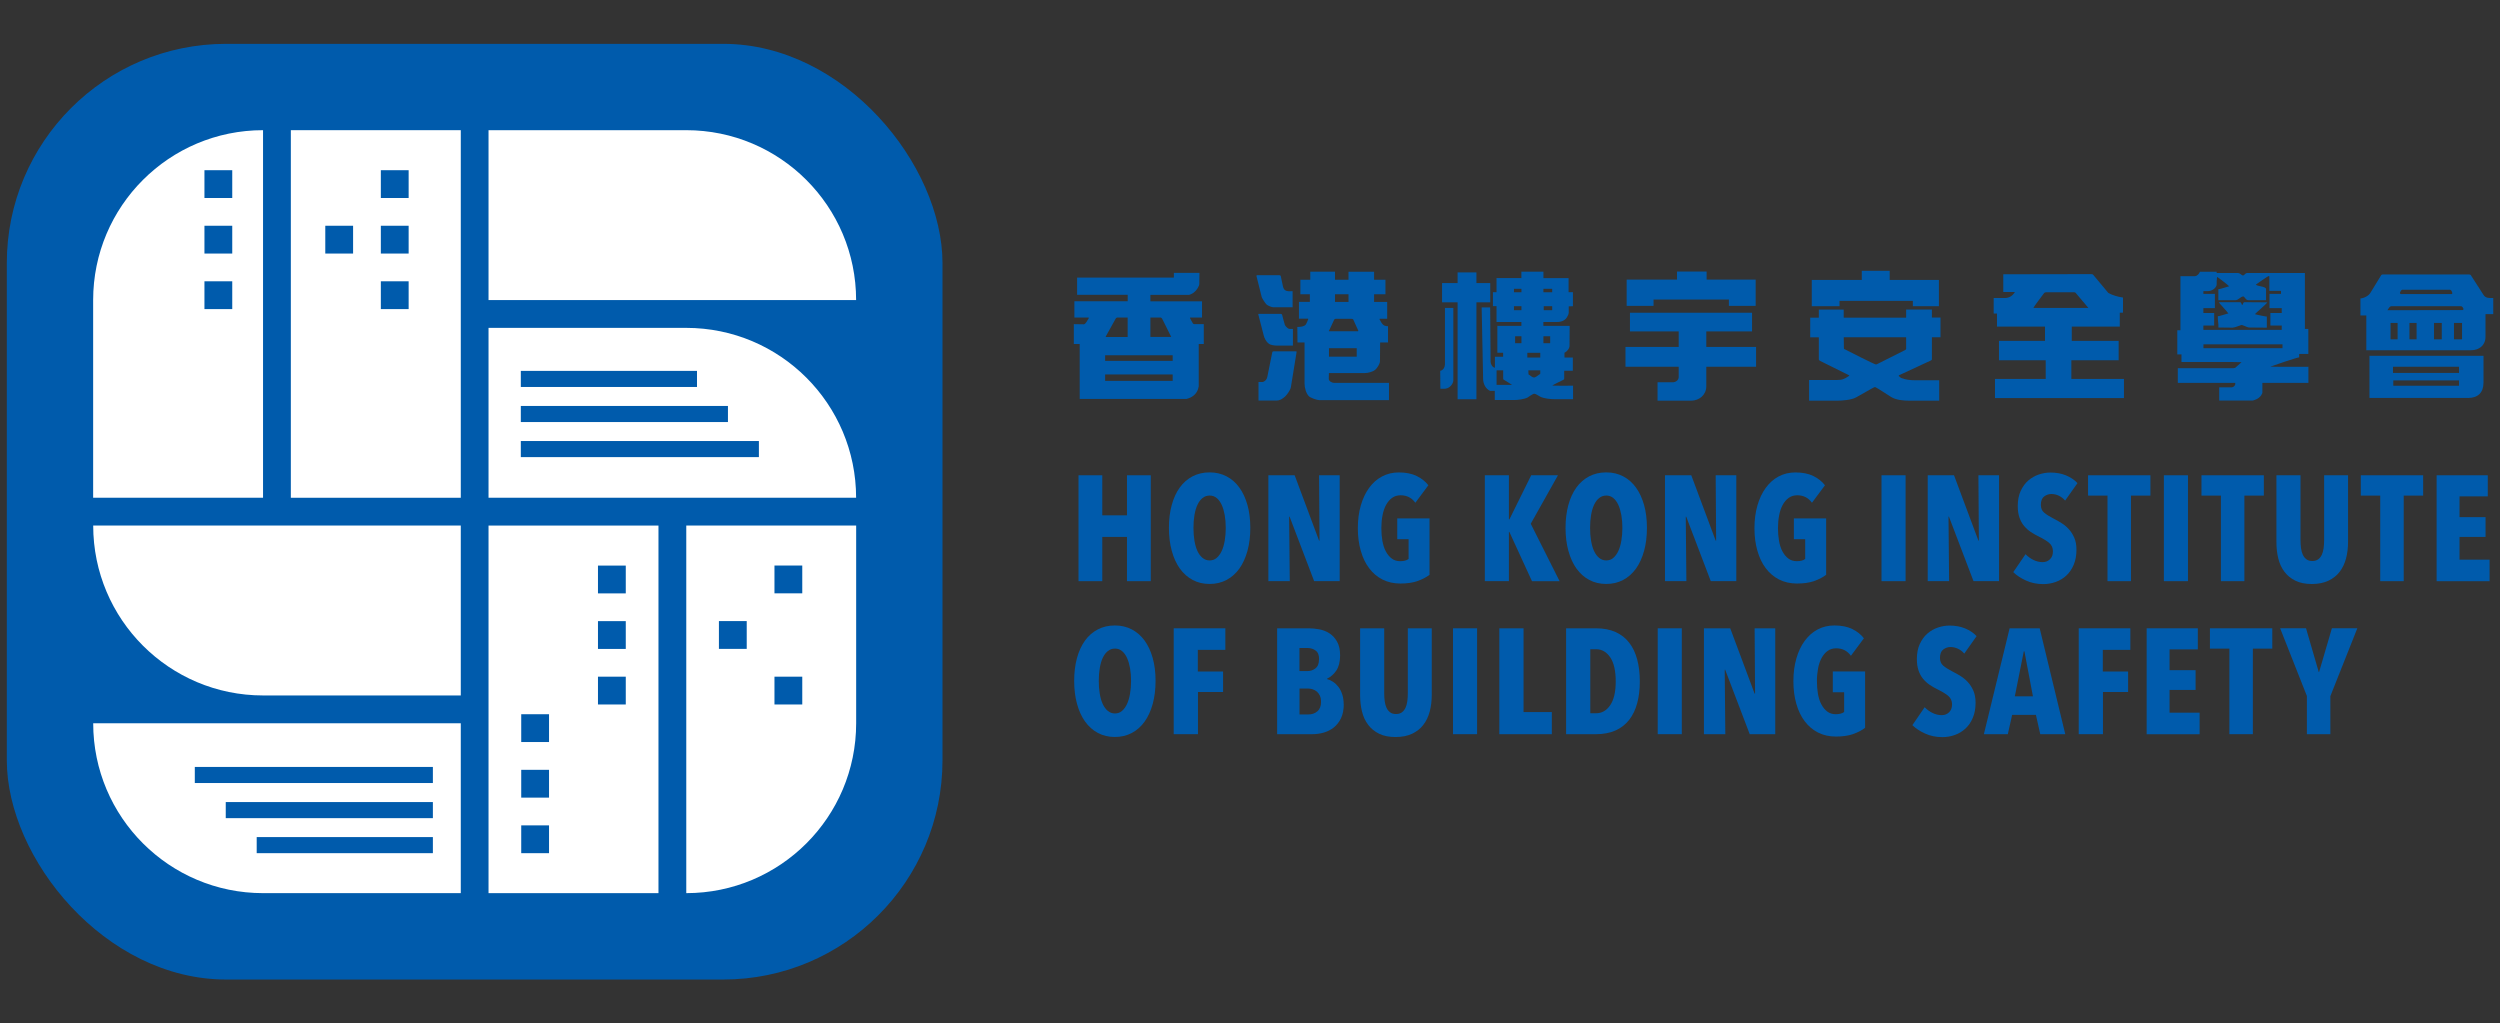
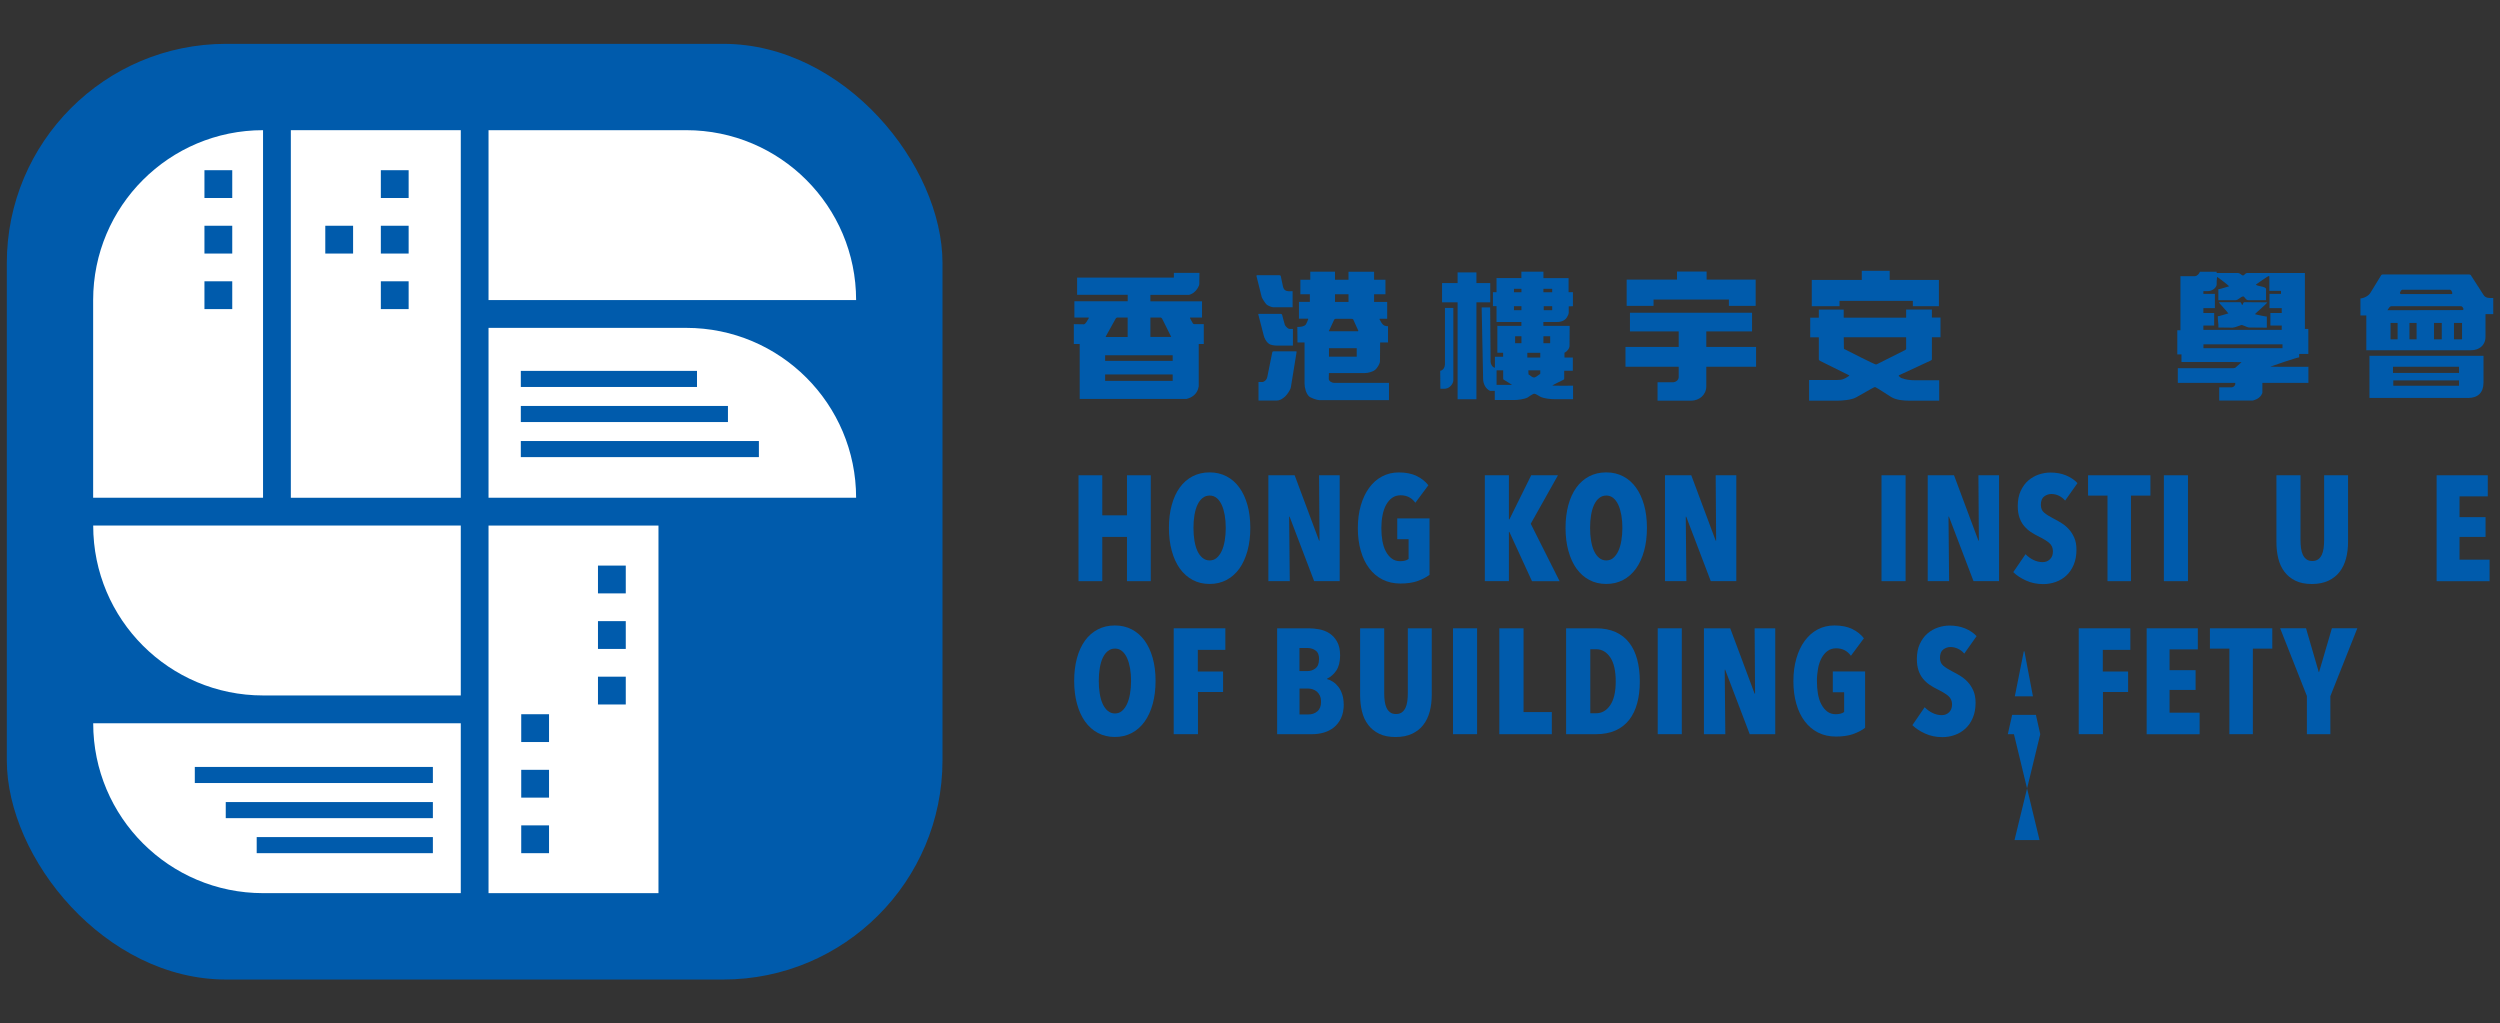
<svg xmlns="http://www.w3.org/2000/svg" id="logo" version="1.1" viewBox="0 0 484.72 198.43">
  <rect x="0" y="0" width="484.72" height="198.43" fill="#333333" stroke="none" />
  <defs>
    <style>
      .st0 {
        fill: #fff;
      }

      .st1 {
        fill: #005bac;
      }
    </style>
  </defs>
  <g>
    <g>
      <path class="st1" d="M232.53,55.13s-.08.25-.08.28c-.31.72-.81,1.31-1.51,1.62-.06.03-.33.14-.39.14h-7.5v1.25h10.01v3.15h-2.2c-.06,0-.17,0-.14.08,0,.08.47.89.56,1.03.06.11.2.17.31.17h1.81v3.85h-.98v8.2c0,.08-.08.39-.11.47-.28.89-.89,1.48-1.73,1.81-.08.03-.47.17-.53.17h-20.71v-10.65h-1.14v-3.85l1.95.03c.33,0,.72-.84.89-1.09.03-.03.06-.08.06-.17,0-.06-.08-.06-.14-.06h-2.65v-3.15h10.34v-1.25h-9.81v-3.34h18.76v-.92h4.96l-.03,2.23h0ZM227.37,68.88h-13.1v1.09h13.1v-1.09ZM227.37,72.61h-13.1v1.23h13.1v-1.23ZM218.64,61.57h-2.01c-.14,0-.25.11-.31.2-.14.25-1.95,3.48-1.95,3.51.03.03.08.06.14.06h4.13v-3.76h0ZM225.31,61.77c-.06-.11-.17-.2-.31-.2h-1.95v3.76h4.04l-1.78-3.57h0Z" />
      <path class="st1" d="M250.61,59.57h-3.79c-.28,0-1.03-.33-1.25-.53s-.89-1.2-.95-1.48l-1-4.01v-.11c0-.08.11-.08.17-.08h4.29c.11,0,.22.06.25.2l.42,1.98c.22,1.03.98.95,1.87.92v3.12h-.01ZM250.67,67.01h-3.01c-.45,0-1.31-.08-1.67-.39-.5-.36-.89-1.12-1-1.7-.08-.33-1-3.9-1.03-3.99,0-.08.11-.08.17-.08h4.15c.11,0,.25.06.31.19.17.64.33,1.31.53,1.95.08.25.61.78.89.78h.67v3.23h-.01ZM251.23,68.13c.06,0,.17,0,.17.08l-1.12,6.89c-.08.5-.72,1.42-1.12,1.78-.5.45-.98.78-1.67.78h-3.48v-3.6h.86c.45-.17.75-.5.84-.95l.98-4.85c.03-.11.17-.14.25-.14h4.29ZM258.84,52.68v1.56h2.62v-1.56h4.96v1.56h2.2v2.82h-2.2v1.48h2.54v3.26h-1.37s-.11,0-.14.06c.5.89.67,1.39,1.67,1.39v3.15h-1.53l-.03,3.62c0,.53-.56,1.39-.95,1.7-.5.39-1.37.61-1.98.61h-6.97l-.03,1.12c0,.45.61.78,1,.78h10.68v3.35h-13.52c-.47,0-1.7-.45-2.01-.75-.56-.56-.84-1.67-.84-2.43v-8h-1.37l-.03-3.01c.45,0,1.42-.03,1.7-.56.03-.06.45-.95.42-.98,0-.06-.08-.06-.11-.06h-1.7v-3.26h2.12v-1.48h-1.84v-2.82h1.92v-1.56h4.79ZM259,61.8c-.08,0-.28.08-.31.17l-.98,2.09s-.06.06-.06.11.08.06.11.06h5.49c.06,0,.11-.03.11-.11l-.98-2.17c-.03-.08-.22-.14-.31-.14h-3.09.02ZM263.05,67.51h-5.38v1.64h5.38v-1.64ZM261.46,57.06h-2.62v1.48h2.62v-1.48Z" />
      <path class="st1" d="M281.72,74.09c-.22.7-.89,1.28-1.64,1.28h-.81l-.03-3.48c.59-.06.92-.75.92-1.25v-10.93h1.62v14.13l-.06.25ZM286.26,52.82v2.06h2.68v3.74h-2.68v18.79h-3.65v-18.79h-3.01v-3.74h3.01v-2.06h3.65ZM299.25,52.68v1.25h4.88v2.73h.84v2.71l-.81.03v1.25c0,.14-.11.45-.2.58-.36.86-1.17,1.2-2.04,1.2h-2.68v.75h5.1l-.03,3.88c0,.53-.53,1.14-.98,1.34v.92h1.62v2.56h-1.67v1.53c0,.14-.08.2-.2.25-.22.11-2.09,1.03-2.12,1.09.06.06,3.68.03,4.04.03v2.62h-3.62c-.75,0-2.12-.14-2.76-.5-.28-.14-.86-.56-1.14-.56s-1.03.56-1.28.72c-.58.33-1.92.5-2.59.5h-3.79v-1.78h-.92c-.84-.36-1.34-1.39-1.34-2.29l-.28-13.69v-.2h1.65v.2l.08,10.37c0,.39.36,1.12.84,1.12v-2.12h1.59v-.78h-1.12v-5.21h4.66v-.75h-4.82v-3.07h-.7v-2.71h.7v-2.73h4.82v-1.25h4.27ZM290.17,71.8v2.82h3.01l-1.53-.95c-.11-.06-.2-.08-.2-.25v-1.62h-1.28ZM294.99,56h-1.45v.67h1.45v-.67ZM294.99,59.37h-1.45v.78h1.45v-.78ZM294.99,65.2h-1.23v1.34h1.23v-1.34ZM298.64,68.4h-2.51v.92h2.51v-.92ZM298.64,71.8h-2.31l.03.73c0,.11.11.17.2.19.25.17.56.47.86.47.33,0,.75-.39,1-.56.11-.06.22-.08.22-.22v-.61h0ZM300.95,56h-1.7v.67h1.7v-.67ZM300.56,65.2h-1.31v1.34h1.31v-1.34ZM300.95,59.37h-1.64v.78h1.64v-.78Z" />
      <path class="st1" d="M330.83,67.26h9.65v3.85h-9.65v3.79c0,1.67-1.37,2.79-2.98,2.79h-6.47v-3.57h2.93c.58,0,1.17-.39,1.17-1.03v-1.98h-10.32v-3.85h10.32v-3.01h-9.45v-3.62h23.67v3.62h-8.87v3.01h0ZM330.89,54.21h9.51v5.1h-5.19v-1.23h-14.61v1.23h-5.21v-5.1h9.76v-1.56h5.74v1.56h0Z" />
      <path class="st1" d="M369.58,61.57v-1.56h4.99v1.56h1.67v3.82h-1.67v4.29c0,.11-.17.2-.28.25l-6.08,2.82s-.08.08-.08.14l.45.39c.86.33,1.78.45,2.7.45h4.71v3.96h-5.71c-1.2,0-2.7-.11-3.71-.78-.36-.22-2.84-1.87-3.04-1.87-.22,0-3.18,1.78-3.6,1.98-.89.53-2.76.67-3.79.67h-5.38v-4.01h5.38c1.06,0,1.48-.2,2.34-.78.03-.03.08-.06.08-.11l-5.71-2.84c-.08-.03-.2-.17-.2-.28v-4.26h-1.67v-3.82h1.67v-1.56h4.82v1.56h12.1v-.02ZM375.93,54.27v5.1h-5.05v-1.03h-14.22v1.03h-5.38v-5.1h9.7v-1.76h5.41v1.76h9.54ZM363.89,70.63l5.49-2.76c.11-.06.2-.11.2-.28v-2.2h-12.1l.03,2.12c0,.2.11.2.25.25.61.31,5.66,2.9,5.94,2.9.06,0,.14,0,.2-.03h-.01Z" />
-       <path class="st1" d="M411,60.63v2.7h-9.31v2.76h9.09v3.76h-9.17v3.62h10.2v3.71h-25.01v-3.71h9.84v-3.62h-9.06v-3.76h8.92v-2.76h-9.31v-2.54h-.64v-3.01h2.17c.86,0,1.53-.45,1.95-1.17h-2.26v-3.43l17.06-.03c.06,0,.28.03.33.08l2.98,3.57c.86.47,1.84.75,2.84.89v2.93h-.64.02ZM396.69,56.67c-.08,0-.28.06-.33.11-.2.25-2.09,2.79-2.09,2.87,0,.06.08.06.14.06h10.51l-2.48-2.93c-.08-.08-.17-.11-.28-.11h-5.47Z" />
      <path class="st1" d="M429.78,52.93h4.07c.56,0,.7.47,1.03.47.36,0,.36-.47.89-.47h11.12v10.84h.67v4.85h-1.78v.67c-.2-.06-4.99,1.56-5.49,1.76-.03,0-.11.03-.14.03.08.06,6.83.03,7.42.03v3.12h-8.92v1.9c0,.06-.08.25-.11.28-.28.61-.86.98-1.48,1.17-.03,0-.25.08-.28.08h-6.5v-2.56h2.4c.36,0,.72-.33.72-.7,0-.06,0-.11-.03-.17h-11.12v-2.84h10.71c.14,0,.28-.03.42-.08l1.23-1.09c-.08-.06-10.76-.03-11.65-.03v-1.48h-.81v-4.68h.61v-10.48h2.76c.47,0,.86-.47,1.03-.86h3.23v.25h0ZM434.91,57.48c-.45,0-.92.73-1.51.73h-3.29v-2.15c.2.06,1.73-.45,2.01-.53h.11c-.11-.17-2.26-1.84-2.37-1.84-.08.58-.08,1.09-.08,1.59,0,.03-.08.2-.11.25-.28.56-1,.92-1.62.92h-.84v.53h2.23v2.76h-2.23v.95h2.09v2.43h-2.09v.84h15.19v-.84h-2.2v-2.43h2.2v-.95h-2.37v-2.76h2.23v-.59h-2.26v-2.76c0-.06-.03-.11-.11-.11-.17,0-2.12,1.39-2.37,1.56-.03.03-.11.03-.14.08.22.39,1.98.33,1.98.89v2.15h-3.46c-.56-.03-.67-.75-1-.73h.01ZM442.55,66.76h-15.33v.75h15.33v-.75ZM435.22,58.59l4.24.03s.11,0,.14.03c-.17.28-2.4,2.2-2.4,2.26.08.06,2.2.5,2.31.47v2.15l-3.4-.03c-.45,0-1.34-.58-1.59-.47-.2.06-1.28.5-1.64.5l-2.76-.03c.06-.72-.17-1.48-.11-2.2.22.06,1.65-.45,1.9-.5.03,0,.14,0,.14-.03-.17-.31-1.84-2.04-1.84-2.15.03-.03.08-.03.14-.03h3.9c.42,0,.31.53.5.53.2-.08.08-.53.47-.53h0Z" />
      <path class="st1" d="M483.41,60.91h-1.5v4.38c0,1.67-1.23,2.62-2.84,2.62h-20.27v-6.75h-1.14v-3.29c.7-.06,1.59-.5,1.95-1.12l2.06-3.37c.06-.11.22-.17.33-.17h16.7c.14,0,.28.03.36.14l2.48,3.85c.42.67,1.17.58,1.87.58v3.12h0ZM478.53,77.16h-19.12v-8.17h22.11v5.21c0,1.92-1.09,2.96-2.98,2.96h-.01ZM463.7,59.37c-.42,0-.61.5-.81.78l14.55-.03c.08,0,.17-.06.2-.14,0-.25-.22-.61-.53-.61h-13.41ZM464.87,62.61h-1.37v3.18h1.37v-3.18ZM476.77,71.11h-12.8v1.2h12.8v-1.2ZM476.77,73.76h-12.74v1.03h12.74v-1.03ZM465.85,56.17c-.31,0-.39.31-.53.56,0,.19.08.28.17.28h9.87c.08,0,.11-.08.11-.14,0-.08-.03-.11-.03-.2-.11-.25-.17-.5-.5-.5h-9.09,0ZM468.55,62.61h-1.39v3.18h1.39v-3.18ZM473.43,62.61h-1.5v3.18h1.5v-3.18ZM477.36,62.61h-1.56v3.18h1.56v-3.18Z" />
    </g>
    <g>
      <path class="st1" d="M218.51,112.68v-8.58h-4.79v8.58h-4.61v-20.53h4.61v7.77h4.79v-7.77h4.61v20.53h-4.61Z" />
      <path class="st1" d="M242.42,102.35c0,1.62-.18,3.11-.55,4.45s-.89,2.49-1.57,3.44-1.5,1.68-2.48,2.2c-.98.52-2.07.78-3.29.78s-2.32-.26-3.29-.78c-.98-.52-1.8-1.26-2.48-2.2-.68-.95-1.2-2.09-1.57-3.44s-.55-2.83-.55-4.45.18-3.1.54-4.42c.36-1.32.88-2.46,1.55-3.39.68-.94,1.5-1.66,2.48-2.18.98-.51,2.08-.77,3.32-.77s2.31.26,3.29.77c.98.51,1.8,1.24,2.48,2.18.68.94,1.2,2.07,1.57,3.39s.55,2.8.55,4.42ZM237.66,102.35c0-.89-.07-1.72-.2-2.48-.14-.76-.33-1.43-.59-1.99s-.58-1-.97-1.32-.84-.48-1.36-.48-.98.16-1.38.48-.73.76-.99,1.32c-.26.56-.45,1.22-.58,1.99s-.19,1.59-.19,2.48.06,1.72.19,2.49.32,1.44.58,2,.59,1,.99,1.33.86.49,1.38.49.98-.16,1.36-.49.71-.77.97-1.33.46-1.23.59-2,.2-1.61.2-2.49Z" />
      <path class="st1" d="M254.8,112.68l-4.76-12.5h-.09l.12,12.5h-4.15v-20.53h5.1l4.73,12.67h.09l-.09-12.67h4v20.53h-4.96,0Z" />
      <path class="st1" d="M274.79,112.68c-.93.31-2.02.46-3.28.46s-2.45-.26-3.47-.78c-1.01-.52-1.88-1.25-2.58-2.19-.71-.94-1.25-2.06-1.62-3.38-.38-1.31-.57-2.77-.57-4.38s.19-3.07.57-4.39.91-2.46,1.61-3.42,1.53-1.7,2.51-2.22,2.06-.78,3.26-.78c1.39,0,2.56.24,3.5.71s1.68,1.07,2.22,1.78l-2.52,3.39c-.7-.97-1.65-1.45-2.86-1.45-.64,0-1.19.17-1.66.51s-.85.8-1.17,1.38c-.31.58-.54,1.26-.68,2.03-.15.77-.22,1.59-.22,2.46s.07,1.69.2,2.46c.14.77.35,1.45.66,2.03s.68,1.04,1.14,1.39c.46.35,1.01.52,1.65.52.7,0,1.24-.14,1.63-.43v-3.83h-2.2v-4.03h6.26v10.93c-.66.5-1.45.91-2.38,1.22h0Z" />
      <path class="st1" d="M297.03,112.68l-4.38-9.54h-.09v9.54h-4.67v-20.53h4.67v8.56h.09l4.23-8.56h5.19l-5.28,9.4,5.6,11.14h-5.37,0Z" />
      <path class="st1" d="M319.32,102.35c0,1.62-.18,3.11-.55,4.45s-.89,2.49-1.57,3.44-1.5,1.68-2.48,2.2c-.98.52-2.07.78-3.29.78s-2.32-.26-3.29-.78c-.98-.52-1.8-1.26-2.48-2.2-.68-.95-1.2-2.09-1.57-3.44s-.55-2.83-.55-4.45.18-3.1.54-4.42c.36-1.32.88-2.46,1.55-3.39.68-.94,1.5-1.66,2.48-2.18.98-.51,2.08-.77,3.32-.77s2.31.26,3.29.77c.98.51,1.8,1.24,2.48,2.18.68.94,1.2,2.07,1.57,3.39s.55,2.8.55,4.42ZM314.56,102.35c0-.89-.07-1.72-.2-2.48-.14-.76-.33-1.43-.59-1.99s-.58-1-.97-1.32-.84-.48-1.36-.48-.98.16-1.38.48-.73.76-.99,1.32c-.26.56-.45,1.22-.58,1.99s-.19,1.59-.19,2.48.06,1.72.19,2.49.32,1.44.58,2,.59,1,.99,1.33.86.49,1.38.49.98-.16,1.36-.49.71-.77.97-1.33.46-1.23.59-2,.2-1.61.2-2.49Z" />
      <path class="st1" d="M331.7,112.68l-4.76-12.5h-.09l.12,12.5h-4.15v-20.53h5.1l4.73,12.67h.09l-.09-12.67h4v20.53h-4.96.01Z" />
-       <path class="st1" d="M351.69,112.68c-.93.31-2.02.46-3.28.46s-2.45-.26-3.47-.78c-1.01-.52-1.88-1.25-2.58-2.19-.71-.94-1.25-2.06-1.62-3.38-.38-1.31-.57-2.77-.57-4.38s.19-3.07.57-4.39.91-2.46,1.61-3.42,1.53-1.7,2.51-2.22,2.06-.78,3.26-.78c1.39,0,2.56.24,3.5.71s1.68,1.07,2.22,1.78l-2.52,3.39c-.7-.97-1.65-1.45-2.86-1.45-.64,0-1.19.17-1.66.51s-.85.8-1.17,1.38c-.31.58-.54,1.26-.68,2.03-.15.77-.22,1.59-.22,2.46s.07,1.69.2,2.46c.14.77.35,1.45.66,2.03s.68,1.04,1.14,1.39,1.01.52,1.65.52c.7,0,1.24-.14,1.63-.43v-3.83h-2.2v-4.03h6.26v10.93c-.66.5-1.45.91-2.38,1.22h0Z" />
      <path class="st1" d="M364.8,112.68v-20.53h4.67v20.53h-4.67Z" />
      <path class="st1" d="M382.64,112.68l-4.76-12.5h-.09l.12,12.5h-4.15v-20.53h5.1l4.73,12.67h.09l-.09-12.67h4v20.53h-4.96.01Z" />
      <path class="st1" d="M400.4,97.05c-.35-.41-.75-.72-1.22-.94-.46-.22-.95-.33-1.45-.33s-.99.17-1.41.49c-.42.33-.62.87-.62,1.63,0,.64.21,1.14.64,1.5.42.36,1.05.75,1.88,1.18.47.23.96.51,1.47.83.52.32.99.71,1.42,1.18.43.46.78,1.02,1.07,1.67.28.65.42,1.42.42,2.31,0,1.1-.17,2.08-.53,2.92-.35.84-.82,1.54-1.42,2.09-.59.55-1.28.97-2.06,1.25-.78.28-1.58.42-2.41.42-1.24,0-2.36-.23-3.38-.7-1.01-.46-1.83-1.01-2.45-1.62l2.38-3.48c.44.46.96.84,1.54,1.12s1.17.42,1.77.42c.56,0,1.03-.18,1.42-.55.39-.37.58-.88.58-1.54s-.23-1.21-.7-1.61c-.46-.4-1.14-.82-2.03-1.26-.56-.27-1.09-.57-1.58-.9s-.93-.73-1.31-1.19-.67-1-.88-1.62-.32-1.35-.32-2.2c0-1.14.19-2.12.57-2.94s.87-1.49,1.48-2.02c.61-.52,1.29-.91,2.03-1.16.74-.25,1.49-.38,2.25-.38,1.12,0,2.13.18,3.02.55s1.63.86,2.23,1.5l-2.41,3.41v-.03Z" />
      <path class="st1" d="M413.17,96.09v16.59h-4.55v-16.59h-3.77v-3.94h12.09v3.94h-3.77Z" />
      <path class="st1" d="M419.55,112.68v-20.53h4.67v20.53h-4.67Z" />
-       <path class="st1" d="M435.16,96.09v16.59h-4.55v-16.59h-3.77v-3.94h12.09v3.94h-3.77Z" />
      <path class="st1" d="M454.87,108.27c-.26.99-.67,1.85-1.23,2.58-.56.74-1.29,1.32-2.18,1.74-.89.42-1.96.64-3.22.64s-2.32-.21-3.19-.64-1.58-1-2.13-1.74c-.55-.73-.95-1.59-1.19-2.58s-.36-2.05-.36-3.19v-12.93h4.67v12.53c0,.58.03,1.12.1,1.62.07.5.19.93.36,1.29.17.36.41.64.7.86s.67.32,1.13.32.84-.11,1.13-.32.52-.5.7-.86c.17-.36.29-.79.36-1.29s.1-1.04.1-1.62v-12.53h4.64v12.93c0,1.14-.13,2.2-.39,3.19Z" />
-       <path class="st1" d="M466.05,96.09v16.59h-4.55v-16.59h-3.77v-3.94h12.09v3.94h-3.77Z" />
      <path class="st1" d="M472.43,112.68v-20.53h9.92v4.09h-5.48v4.03h5.05v3.83h-5.05v4.41h5.83v4.18h-10.27Z" />
      <path class="st1" d="M224.05,132.02c0,1.62-.18,3.11-.55,4.45s-.89,2.49-1.57,3.44-1.5,1.68-2.48,2.2c-.98.52-2.07.78-3.29.78s-2.32-.26-3.29-.78c-.98-.52-1.8-1.26-2.48-2.2-.68-.95-1.2-2.09-1.57-3.44s-.55-2.83-.55-4.45.18-3.1.54-4.42.88-2.46,1.55-3.39c.68-.94,1.5-1.66,2.48-2.17s2.08-.77,3.32-.77,2.31.26,3.29.77c.98.51,1.8,1.24,2.48,2.17.68.94,1.2,2.07,1.57,3.39s.55,2.8.55,4.42ZM219.3,132.02c0-.89-.07-1.72-.2-2.48-.14-.76-.33-1.42-.59-1.99-.26-.56-.58-1-.97-1.32s-.84-.48-1.36-.48-.98.16-1.38.48-.73.76-.99,1.32c-.26.56-.45,1.22-.58,1.99-.13.76-.19,1.59-.19,2.48s.06,1.72.19,2.49.32,1.44.58,2,.59,1,.99,1.33.86.49,1.38.49.98-.16,1.36-.49.71-.77.97-1.33.46-1.23.59-2,.2-1.61.2-2.49Z" />
      <path class="st1" d="M232.24,125.99v4.21h4.9v3.97h-4.87v8.18h-4.7v-20.53h10.01v4.18h-5.34Z" />
      <path class="st1" d="M260.54,136.49c0,1.1-.18,2.03-.54,2.77-.36.75-.83,1.34-1.41,1.8-.58.46-1.23.78-1.96.99-.72.2-1.46.3-2.19.3h-6.82v-20.53h6.15c.64,0,1.31.07,2.03.2.71.14,1.37.39,1.96.77s1.08.91,1.48,1.61.59,1.59.59,2.7c0,1.22-.25,2.19-.74,2.92-.49.72-1.1,1.25-1.81,1.58v.06c.39.1.77.27,1.16.52s.73.58,1.04.97.56.88.75,1.44.29,1.2.29,1.91h.02ZM255.76,127.83c0-.8-.22-1.36-.67-1.69-.44-.33-.97-.5-1.57-.5h-1.57v4.47h1.59c.56,0,1.07-.18,1.52-.53.45-.35.68-.93.68-1.75h.02ZM256.13,136.07c0-.47-.07-.86-.22-1.18s-.34-.58-.58-.79c-.24-.2-.51-.36-.81-.45-.3-.1-.59-.15-.88-.15h-1.68v5.02h1.74c.68,0,1.25-.2,1.73-.61.47-.41.71-1.02.71-1.84h-.01Z" />
      <path class="st1" d="M277.21,137.94c-.26.99-.67,1.85-1.23,2.58-.56.74-1.29,1.32-2.18,1.74-.89.42-1.96.64-3.22.64s-2.32-.21-3.19-.64-1.58-1-2.13-1.74c-.55-.73-.95-1.59-1.19-2.58s-.36-2.05-.36-3.19v-12.93h4.67v12.53c0,.58.03,1.12.1,1.62s.19.93.36,1.29c.17.36.41.64.7.86s.67.32,1.13.32.84-.11,1.13-.32.52-.5.7-.86c.17-.36.29-.79.36-1.29.07-.5.1-1.04.1-1.62v-12.53h4.64v12.93c0,1.14-.13,2.2-.39,3.19h0Z" />
      <path class="st1" d="M281.72,142.35v-20.53h4.67v20.53h-4.67Z" />
      <path class="st1" d="M290.7,142.35v-20.53h4.7v16.24h5.48v4.29h-10.18Z" />
      <path class="st1" d="M317.94,132.14c0,1.55-.17,2.95-.51,4.21s-.86,2.33-1.55,3.22c-.7.89-1.58,1.58-2.65,2.06s-2.34.72-3.81.72h-5.77v-20.53h5.77c1.47,0,2.74.24,3.81.72s1.96,1.17,2.65,2.07c.7.9,1.21,1.98,1.55,3.25s.51,2.69.51,4.28ZM313.27,132.14c0-2.07-.35-3.63-1.06-4.68s-1.62-1.58-2.74-1.58h-1.13v12.41h1.13c1.12,0,2.04-.53,2.74-1.58.71-1.05,1.06-2.58,1.06-4.57h0Z" />
      <path class="st1" d="M321.41,142.35v-20.53h4.67v20.53h-4.67Z" />
      <path class="st1" d="M339.25,142.35l-4.76-12.5h-.09l.12,12.5h-4.15v-20.53h5.1l4.73,12.67h.09l-.09-12.67h4v20.53h-4.96.01Z" />
      <path class="st1" d="M359.24,142.35c-.93.31-2.02.46-3.28.46s-2.45-.26-3.47-.78c-1.01-.52-1.88-1.25-2.58-2.19-.71-.94-1.25-2.06-1.62-3.38-.38-1.31-.57-2.77-.57-4.38s.19-3.07.57-4.39.91-2.47,1.61-3.42,1.53-1.7,2.51-2.22,2.06-.78,3.26-.78c1.39,0,2.56.24,3.5.71s1.68,1.07,2.22,1.78l-2.52,3.39c-.7-.97-1.65-1.45-2.86-1.45-.64,0-1.19.17-1.66.51s-.85.8-1.17,1.38c-.31.58-.54,1.26-.68,2.03s-.22,1.59-.22,2.46.07,1.69.2,2.46c.14.77.35,1.45.66,2.03s.68,1.04,1.14,1.39,1.01.52,1.65.52c.7,0,1.24-.14,1.63-.43v-3.83h-2.2v-4.03h6.26v10.93c-.66.5-1.45.91-2.38,1.22h0Z" />
      <path class="st1" d="M380.84,126.72c-.35-.41-.75-.72-1.22-.94s-.95-.33-1.45-.33-.99.17-1.41.49c-.42.33-.62.87-.62,1.63,0,.64.21,1.14.64,1.5.42.36,1.05.75,1.88,1.18.47.23.96.51,1.47.83.52.32.99.71,1.42,1.18.43.46.78,1.02,1.07,1.67.28.65.42,1.42.42,2.31,0,1.1-.17,2.08-.53,2.92-.35.84-.82,1.54-1.42,2.09-.59.55-1.28.97-2.06,1.25-.78.28-1.58.42-2.41.42-1.24,0-2.36-.23-3.38-.7-1.01-.46-1.83-1.01-2.45-1.62l2.38-3.48c.44.46.96.84,1.54,1.12s1.17.42,1.77.42c.56,0,1.03-.18,1.42-.55.39-.37.58-.88.58-1.54s-.23-1.21-.7-1.61c-.46-.4-1.14-.82-2.03-1.26-.56-.27-1.09-.57-1.58-.9s-.93-.73-1.31-1.19-.67-1-.88-1.62-.32-1.35-.32-2.2c0-1.14.19-2.12.57-2.94s.87-1.49,1.48-2.02c.61-.52,1.29-.91,2.03-1.16s1.49-.38,2.25-.38c1.12,0,2.13.18,3.02.55s1.63.86,2.23,1.5l-2.41,3.41v-.03Z" />
-       <path class="st1" d="M395.58,142.35l-.84-3.74h-4.61l-.84,3.74h-4.64l4.99-20.53h5.83l4.96,20.53h-4.85ZM392.51,126.28h-.12l-1.74,8.73h3.51l-1.65-8.73Z" />
+       <path class="st1" d="M395.58,142.35l-.84-3.74h-4.61l-.84,3.74h-4.64h5.83l4.96,20.53h-4.85ZM392.51,126.28h-.12l-1.74,8.73h3.51l-1.65-8.73Z" />
      <path class="st1" d="M407.71,125.99v4.21h4.9v3.97h-4.87v8.18h-4.7v-20.53h10.01v4.18h-5.34Z" />
      <path class="st1" d="M416.21,142.35v-20.53h9.92v4.09h-5.48v4.03h5.05v3.83h-5.05v4.41h5.83v4.18h-10.27Z" />
      <path class="st1" d="M436.8,125.76v16.59h-4.55v-16.59h-3.77v-3.94h12.09v3.94h-3.77Z" />
      <path class="st1" d="M451.83,134.95v7.4h-4.55v-7.4l-5.19-13.14h5.02l2.47,8.5h.06l2.49-8.5h4.93l-5.22,13.14h-.01Z" />
    </g>
  </g>
  <g>
    <rect class="st1" x="1.32" y="8.5" width="181.42" height="181.42" rx="42.52" ry="42.52" />
    <g>
      <path class="st0" d="M51.01,134.84c-18.19,0-32.94-14.75-32.94-32.94h71.27v32.94h-38.33,0Z" />
-       <path class="st0" d="M166,140.23c0,18.19-14.75,32.94-32.94,32.94v-71.27h32.94v38.33h0Z" />
      <path class="st0" d="M51.01,173.17c-18.19,0-32.94-14.75-32.94-32.94h71.27v32.94h-38.33,0Z" />
      <polygon class="st0" points="94.72 101.9 94.72 135.64 94.72 144.93 94.72 173.17 127.67 173.17 127.67 144.93 127.67 101.9 94.72 101.9" />
      <path class="st0" d="M133.05,63.57c18.19,0,32.94,14.75,32.94,32.94h-71.27v-32.94h38.33Z" />
      <path class="st0" d="M18.06,58.18c0-18.19,14.75-32.94,32.94-32.94v71.27H18.06v-38.33Z" />
      <path class="st0" d="M133.05,25.24c18.19,0,32.94,14.75,32.94,32.94h-71.27V25.24h38.33Z" />
      <polygon class="st0" points="89.34 96.51 89.34 62.78 89.34 53.48 89.34 25.24 56.39 25.24 56.39 53.48 56.39 96.51 89.34 96.51" />
    </g>
    <g>
      <rect class="st1" x="101.06" y="160.03" width="5.39" height="5.39" />
      <rect class="st1" x="101.06" y="149.26" width="5.39" height="5.39" />
      <rect class="st1" x="101.06" y="138.48" width="5.39" height="5.39" />
    </g>
    <g>
      <rect class="st1" x="115.94" y="109.66" width="5.39" height="5.39" />
      <rect class="st1" x="115.94" y="120.43" width="5.39" height="5.39" />
      <rect class="st1" x="115.94" y="131.2" width="5.39" height="5.39" />
    </g>
    <rect class="st1" x="139.39" y="120.42" width="5.39" height="5.39" />
    <rect class="st1" x="150.16" y="131.2" width="5.39" height="5.39" />
    <rect class="st1" x="150.16" y="109.65" width="5.39" height="5.39" />
    <g>
      <rect class="st1" x="73.84" y="33" width="5.39" height="5.39" />
      <rect class="st1" x="73.84" y="43.77" width="5.39" height="5.39" />
      <rect class="st1" x="73.84" y="54.54" width="5.39" height="5.39" />
    </g>
    <rect class="st1" x="63.07" y="43.77" width="5.39" height="5.39" />
    <g>
      <rect class="st1" x="39.64" y="33" width="5.39" height="5.39" />
      <rect class="st1" x="39.64" y="43.77" width="5.39" height="5.39" />
      <rect class="st1" x="39.64" y="54.54" width="5.39" height="5.39" />
    </g>
    <rect class="st1" x="100.98" y="71.91" width="34.16" height="3.12" />
    <rect class="st1" x="100.98" y="78.71" width="40.16" height="3.12" />
    <rect class="st1" x="100.98" y="85.51" width="46.16" height="3.12" />
    <rect class="st1" x="49.77" y="162.3" width="34.16" height="3.12" />
    <rect class="st1" x="43.77" y="155.51" width="40.16" height="3.12" />
    <rect class="st1" x="37.77" y="148.7" width="46.16" height="3.12" />
  </g>
</svg>